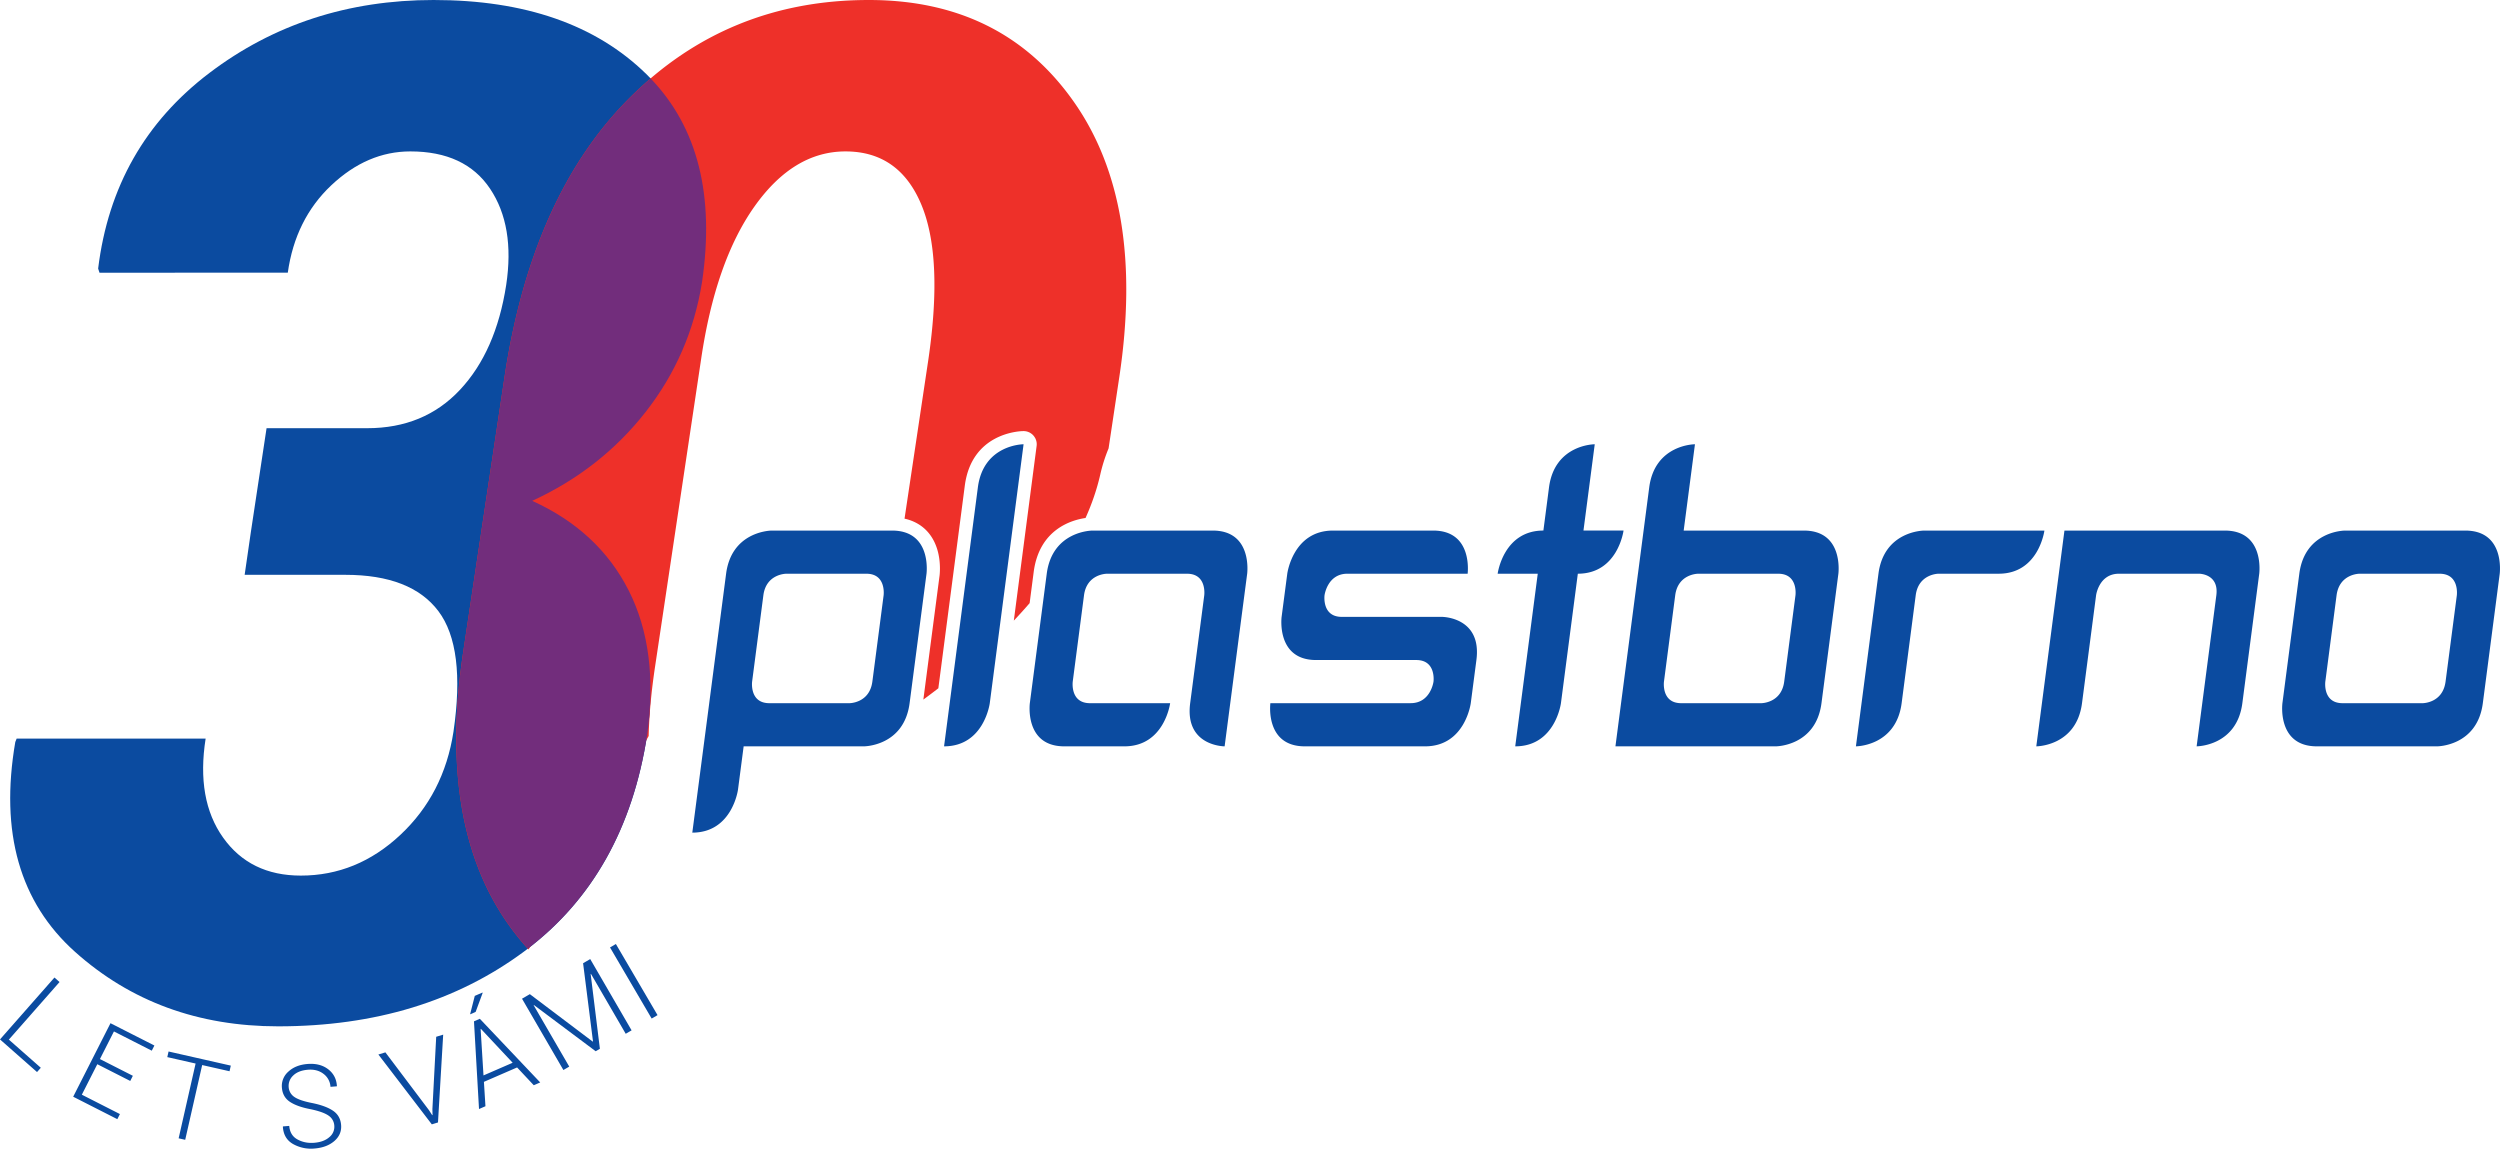
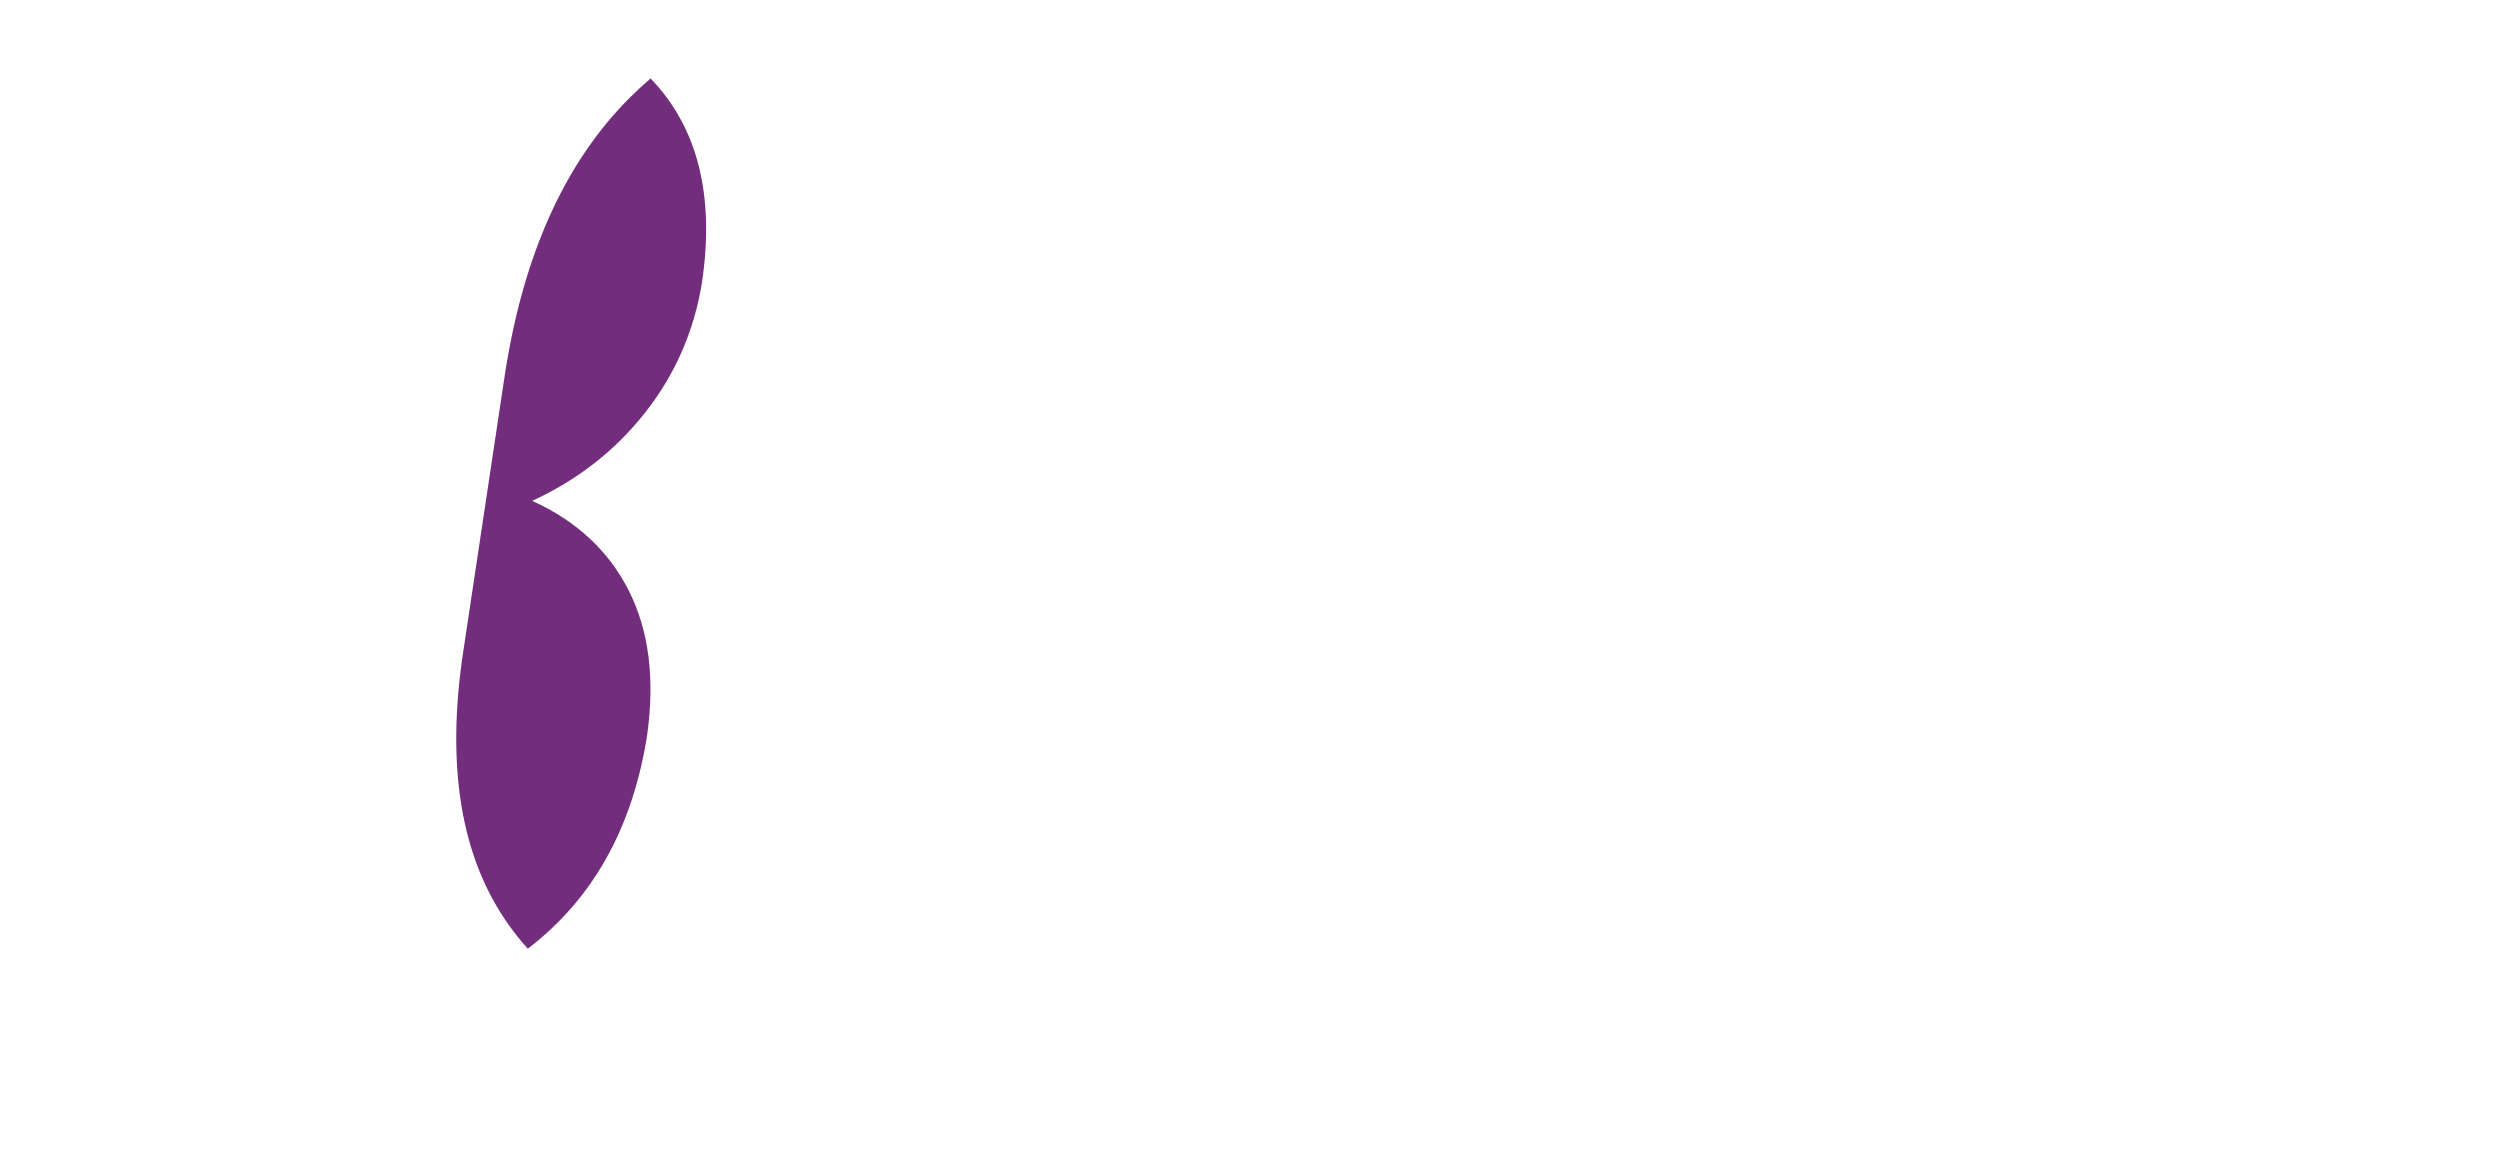
<svg xmlns="http://www.w3.org/2000/svg" width="518" height="238" viewBox="0 0 137.054 62.971">
-   <path d="M38.485 15.475c-.426 2.654-1.458 5.027-3.097 7.118-1.639 2.09-3.71 3.712-6.212 4.864 2.428 1.101 4.192 2.742 5.293 4.92 1.1 2.179 1.439 4.808 1.013 7.888-.8 5.183-3.046 9.146-6.737 11.888-3.691 2.742-8.189 4.113-13.494 4.113-4.379 0-8.089-1.359-11.129-4.076-3.04-2.717-4.135-6.554-3.284-11.512l.075-.188h10.36c-.35 2.229-.032 4.038.957 5.428.988 1.39 2.408 2.084 4.26 2.084 2.052 0 3.872-.745 5.46-2.234 1.59-1.49 2.56-3.375 2.91-5.653.45-3.08.175-5.284-.826-6.61-1-1.328-2.702-1.992-5.104-1.992h-5.518l.338-2.329.488-3.23.375-2.479h5.518c2.076 0 3.772-.7 5.085-2.103 1.314-1.402 2.159-3.318 2.534-5.747.326-2.153.031-3.912-.882-5.277-.913-1.365-2.37-2.047-4.373-2.047-1.576 0-3.021.62-4.335 1.859-1.313 1.24-2.108 2.836-2.383 4.79H5.455l-.075-.226C5.93 10.24 7.963 6.667 11.479 4s7.613-4 12.292-4c5.005 0 8.89 1.352 11.655 4.056 2.765 2.705 3.784 6.51 3.059 11.419z" fill="#0b4ba0" />
-   <path d="m49.588 28.434 1.305-8.715c.55-3.756.42-6.598-.394-8.526-.813-1.928-2.196-2.892-4.148-2.892-1.901 0-3.565 1.008-4.992 3.023-1.426 2.016-2.402 4.815-2.927 8.395l-2.515 16.79c-.212 1.41-.33 2.69-.356 3.84l-6.559 11.66-.03.043c-.375-.412-.73-.854-1.069-1.327-2.64-3.693-3.471-8.72-2.496-15.08l2.252-14.987c1.001-6.635 3.29-11.737 6.87-15.306C38.105 1.784 42.472 0 47.627 0c4.88 0 8.626 1.86 11.24 5.578 2.616 3.718 3.448 8.745 2.497 15.08l-.59 3.924a8.834 8.834 0 0 0-.459 1.448c-.185.81-.46 1.6-.804 2.367-.785.114-2.539.632-2.843 2.962l-.222 1.706c-.283.327-.572.647-.867.959l1.25-9.576.004-.037.002-.036v-.037l-.002-.036-.003-.036-.006-.034-.006-.035-.01-.035-.012-.04-.018-.048-.014-.032-.016-.031-.027-.044-.02-.03-.031-.042-.03-.033-.024-.025-.025-.024-.027-.022-.028-.021-.029-.02-.03-.019-.03-.017-.032-.015-.033-.014-.033-.013-.056-.017-.035-.008-.035-.006-.036-.005-.054-.003h-.041c-.256.005-2.827.126-3.201 2.994l-1.45 11.105c-.28.217-.555.424-.822.62l.89-6.806s.092-.692-.123-1.412c-.16-.538-.485-1.082-1.08-1.426a2.464 2.464 0 0 0-.72-.274z" fill="#ee3029" />
  <path d="M35.667 4.3c2.583 2.687 3.522 6.412 2.818 11.175-.426 2.654-1.458 5.027-3.097 7.118-1.639 2.09-3.71 3.712-6.212 4.864 2.428 1.101 4.192 2.742 5.293 4.92 1.1 2.179 1.439 4.808 1.013 7.888-.787 5.094-2.97 9.01-6.548 11.745-.36-.4-.704-.828-1.03-1.285-2.64-3.693-3.472-8.72-2.497-15.08l2.252-14.987c1.001-6.635 3.29-11.737 6.87-15.306.37-.37.75-.72 1.138-1.052z" fill="#722d7c" />
-   <path d="m.486 56.994 1.751 1.543-.207.235L0 56.983l2.985-3.393.279.247zM7.14 59.26l-1.806-.918-.848 1.671 2.088 1.062-.142.28-2.42-1.231 2.045-4.03 2.407 1.223-.144.283-2.074-1.055-.768 1.514 1.805.918zM12.583 58.728l-1.5-.34-.93 4.098-.36-.081.93-4.1-1.552-.352.07-.308 3.412.774zM18.326 61.705a.71.71 0 0 0-.322-.55c-.196-.135-.52-.25-.97-.345-.49-.092-.87-.226-1.137-.403-.266-.176-.414-.433-.442-.77a1.04 1.04 0 0 1 .35-.885c.262-.245.61-.386 1.045-.422.457-.038.836.056 1.135.284.299.227.46.534.484.92l-.005.02-.346.028a.96.96 0 0 0-.384-.712c-.232-.178-.518-.253-.858-.225-.35.03-.618.136-.803.318a.77.77 0 0 0-.247.636.7.7 0 0 0 .317.542c.193.132.522.243.988.333.486.1.862.24 1.128.42.266.182.413.44.44.774.03.35-.093.644-.366.882-.274.238-.633.375-1.076.412a2.008 2.008 0 0 1-1.187-.242c-.349-.198-.536-.514-.562-.948l.005-.02.343-.028c.03.348.181.597.457.745.276.149.582.209.918.18.344-.028.618-.13.821-.306a.729.729 0 0 0 .274-.638zM23.515 60.86l.179.276.018-.006-.007-.329.208-3.963.383-.117-.285 4.814-.338.104-2.93-3.829.385-.118zM28.348 58.519l-1.819.79.084 1.337-.353.153-.276-4.807.322-.14 3.309 3.49-.353.153zm-1.842.438 1.599-.695-1.739-1.857-.017.007zm-.478-4.361.418-.182.016.013-.387 1.048-.305.133zM32.492 57.101l.017-.009-.543-4.286.391-.228 2.268 3.908-.322.188-1.905-3.284-.017.007.506 4.1-.23.134-3.387-2.534-.014.012 1.951 3.364-.321.187-2.268-3.909.429-.25zM36.047 55.651l-.322.188-2.283-3.899.321-.188zM47.824 37.367c-.155 1.183-1.253 1.183-1.253 1.183h-4.395c-1.099 0-.944-1.183-.944-1.183l.617-4.732c.154-1.182 1.254-1.182 1.254-1.182h4.395c1.098 0 .943 1.182.943 1.182l-.617 4.732zm1.08-8.28h-6.616c-.243.009-2.193.148-2.482 2.366l-.926 7.097v.005l-.927 7.092c2.198 0 2.506-2.365 2.506-2.365l.309-2.366h6.592s2.198 0 2.506-2.366l.927-7.097s.309-2.366-1.889-2.366M56.114 24.355s-2.198 0-2.506 2.366l-1.853 14.195c2.197 0 2.506-2.366 2.506-2.366l1.853-14.195M128.095 32.635l-.617 4.732s-.155 1.183.944 1.183h4.395s1.098 0 1.253-1.183l.618-4.732s.154-1.182-.945-1.182h-4.395s-1.098 0-1.253 1.182zm.463-3.548h6.593c2.197 0 1.888 2.366 1.888 2.366l-.926 7.097c-.309 2.366-2.506 2.366-2.506 2.366h-6.593c-2.197 0-1.888-2.366-1.888-2.366l.926-7.097c.309-2.366 2.506-2.366 2.506-2.366M68.372 31.453s.31-2.366-1.888-2.366H59.89s-2.197 0-2.506 2.366l-.927 7.097s-.308 2.366 1.889 2.366h3.297c2.197 0 2.506-2.366 2.506-2.366h-4.395c-1.099 0-.945-1.183-.945-1.183l.618-4.732c.155-1.182 1.253-1.182 1.253-1.182h4.395c1.099 0 .944 1.182.944 1.182l-.154 1.183-.618 4.733c-.308 2.365 1.889 2.365 1.889 2.365l.926-7.098.31-2.365M97.813 37.367c-.154 1.183-1.253 1.183-1.253 1.183h-4.395c-1.099 0-.944-1.183-.944-1.183l.617-4.732c.155-1.182 1.253-1.182 1.253-1.182h4.396c1.098 0 .944 1.182.944 1.182l-.618 4.732zm1.08-8.28h-6.591l.618-4.732s-2.198 0-2.507 2.366l-.617 4.73-.001.002-.926 7.097-.002.015-.268 2.057-.038.294h8.789s2.197 0 2.506-2.366l.927-7.097s.308-2.366-1.89-2.366M80.458 31.452s.309-2.365-1.888-2.365h-5.494c-2.197 0-2.506 2.365-2.506 2.365l-.31 2.366s-.308 2.366 1.89 2.366h5.493c1.099 0 .944 1.183.944 1.183s-.154 1.182-1.253 1.182h-7.69s-.31 2.367 1.888 2.367h6.592c2.198 0 2.506-2.367 2.506-2.367l.309-2.365c.31-2.366-1.889-2.366-1.889-2.366h-5.493c-1.099 0-.944-1.183-.944-1.183s.154-1.183 1.253-1.183h6.592M89.005 29.086h-2.197l.618-4.731s-2.198 0-2.507 2.366c-.06.47-.171 1.316-.308 2.365-2.198 0-2.507 2.366-2.507 2.366h2.198l-1.235 9.464c2.197 0 2.506-2.367 2.506-2.367l.926-7.097c2.198 0 2.506-2.366 2.506-2.366M101.744 40.916l1.236-9.464c.308-2.365 2.506-2.365 2.506-2.365h6.592s-.308 2.365-2.505 2.365h-3.297s-1.099 0-1.253 1.183l-.772 5.915c-.31 2.366-2.507 2.366-2.507 2.366M121.966 29.087h-8.79l-.308 2.366-1.235 9.463s2.197 0 2.506-2.366l.772-5.915s.154-1.183 1.254-1.183h4.394s1.098 0 .944 1.183l-1.08 8.28s2.197 0 2.506-2.365l.926-7.098s.31-2.365-1.889-2.365" fill="#0b4ba0" />
</svg>